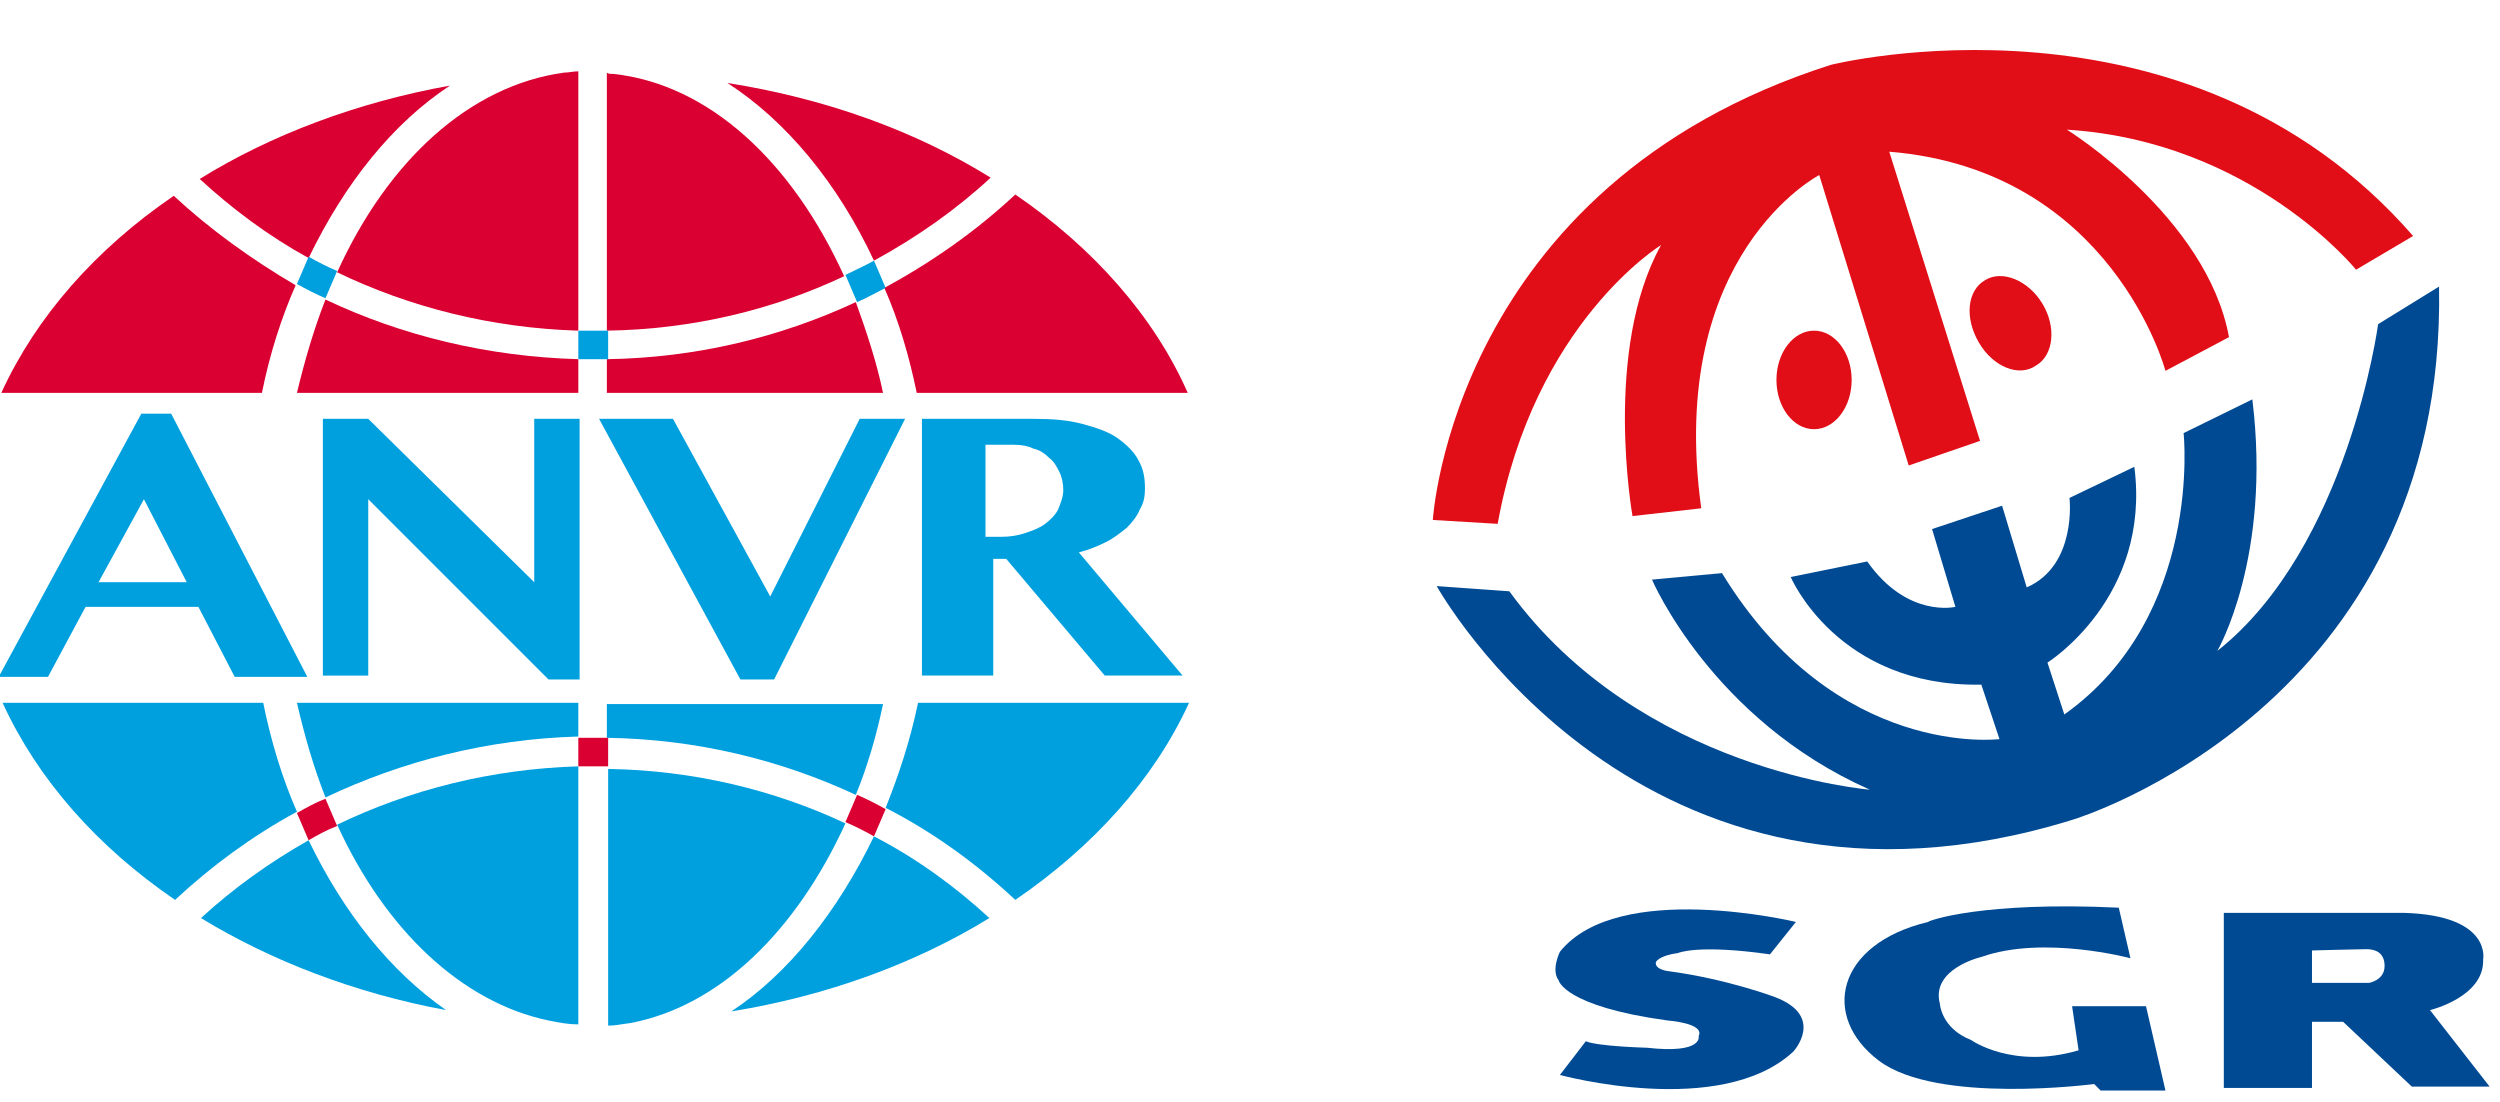
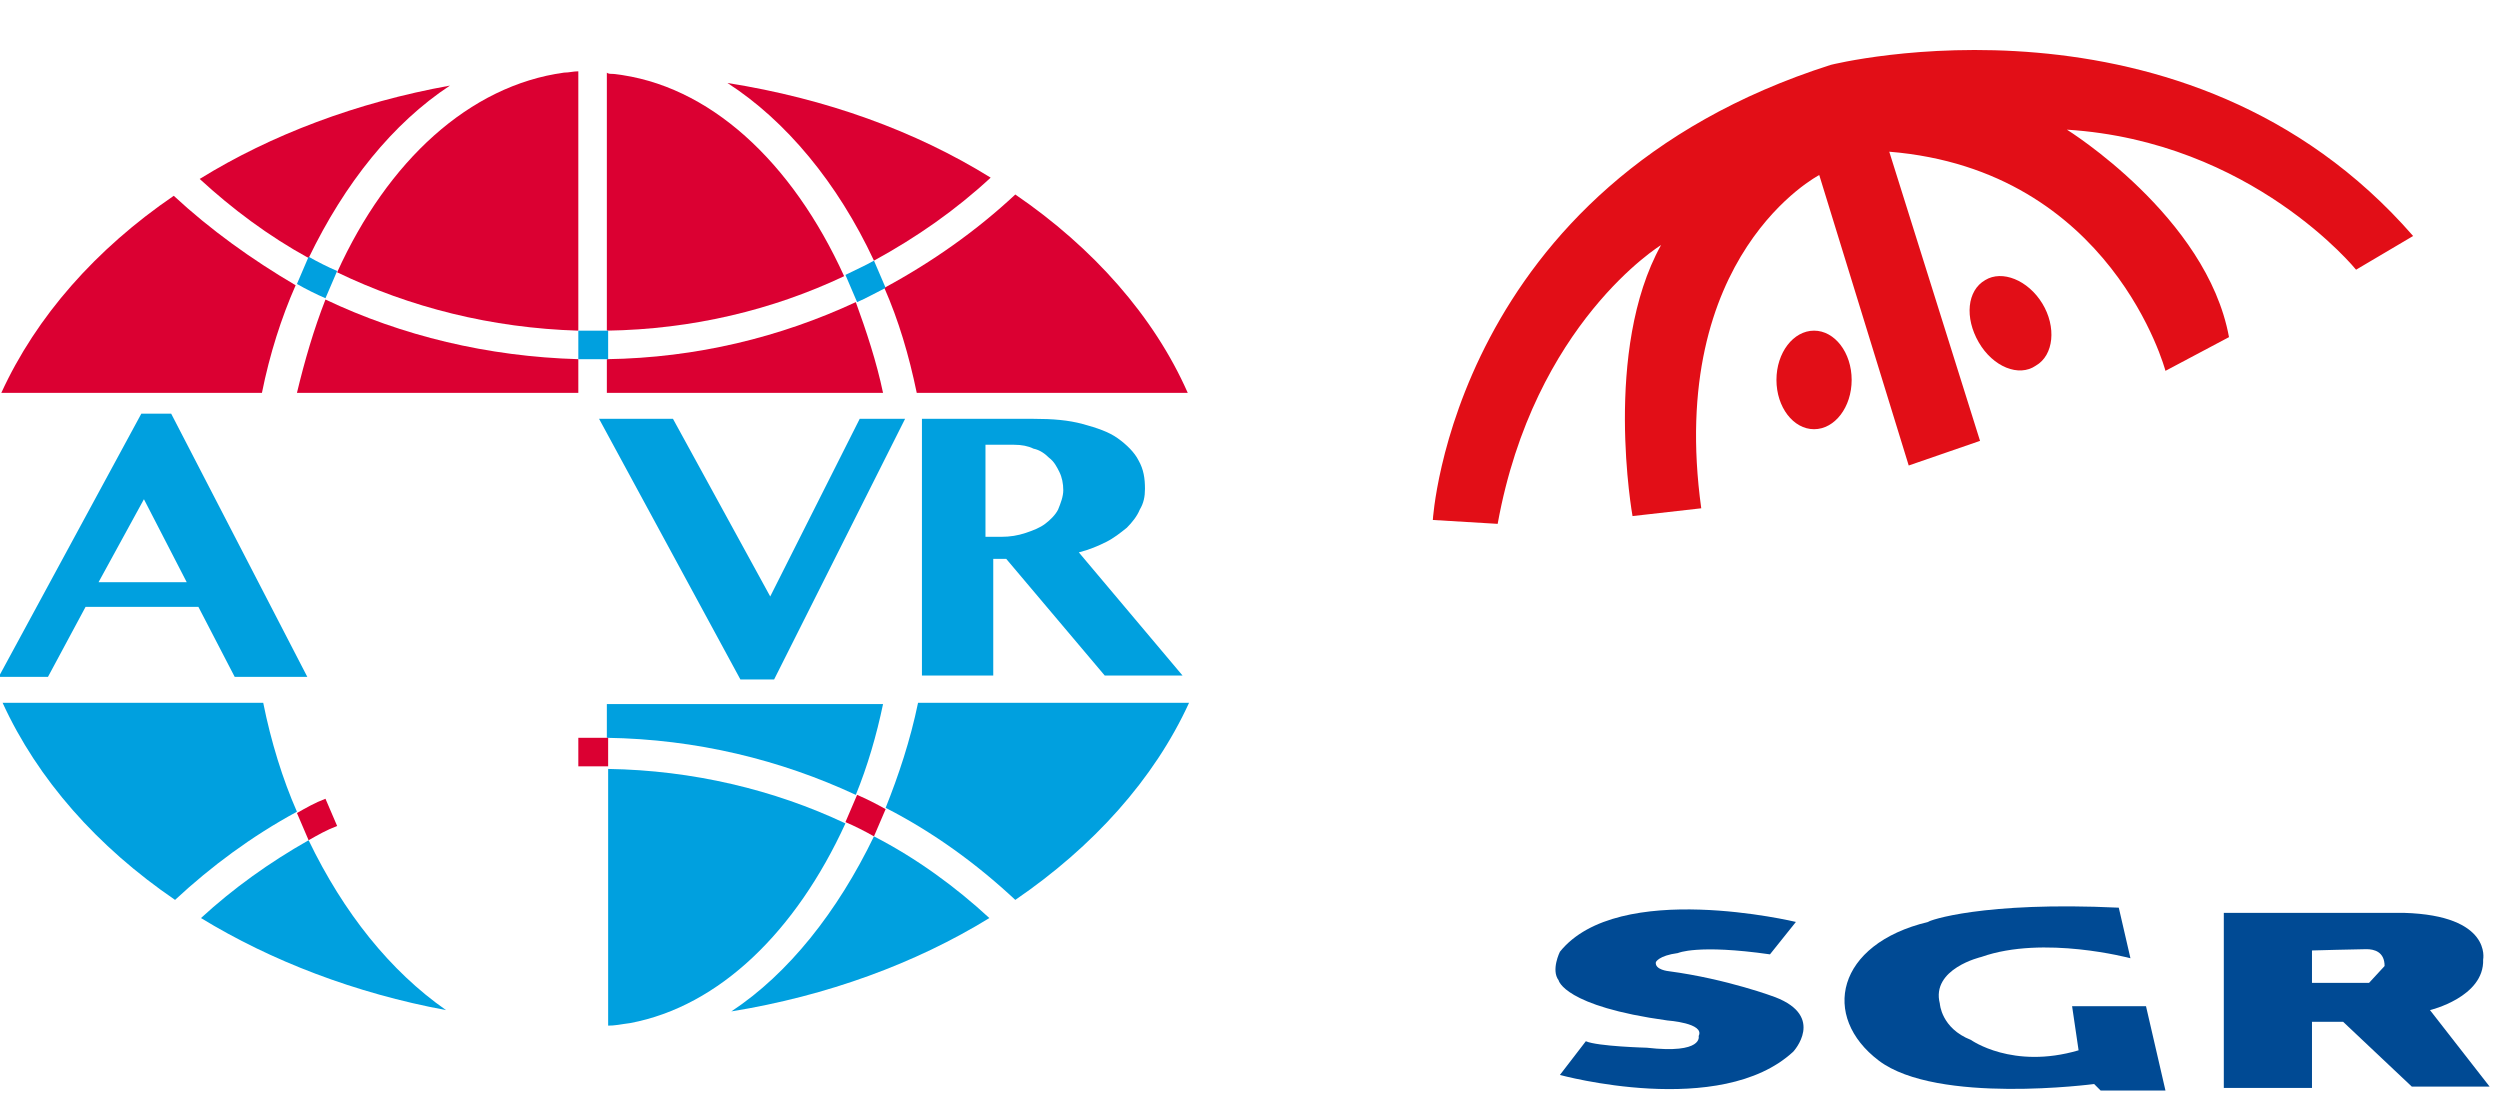
<svg xmlns="http://www.w3.org/2000/svg" version="1.1" id="Laag_1" x="0px" y="0px" viewBox="0 0 192.8 85" style="enable-background:new 0 0 192.8 85;" xml:space="preserve">
  <style type="text/css">
	.st0{fill:none;}
	.st1{fill:#DB0032;}
	.st2{fill:#00A0DF;}
	.st3{fill:#004A94;}
	.st4{fill:#E20E17;}
</style>
  <g>
    <path class="st0" d="M68.2,30.3H46.8v-2.6c-0.3,0-0.6,0-1,0c-0.4,0-0.9,0-1.3,0v2.6H22.9" />
    <path class="st1" d="M70.7,30.3h20.9C89,24.4,84.3,19.1,78.3,15c-3,2.8-6.4,5.2-10.1,7.2C69.3,24.7,70.1,27.4,70.7,30.3z" />
    <path class="st1" d="M46.8,27.7v2.6h21.3c-0.5-2.4-1.3-4.8-2.1-7C60.2,26,53.7,27.6,46.8,27.7z" />
    <path class="st1" d="M46.8,25.5c6.6-0.1,12.8-1.6,18.3-4.2c-4-8.8-10.4-14.8-17.8-15.6c-0.2,0-0.4,0-0.5-0.1V25.5z" />
    <path class="st1" d="M67.4,20.1c3.3-1.8,6.3-3.9,9-6.4c-5.8-3.6-12.7-6.1-20.3-7.3C60.6,9.3,64.6,14.1,67.4,20.1z" />
    <path class="st1" d="M44.6,5.5c-0.4,0-0.7,0.1-1.1,0.1C36.2,6.6,29.9,12.4,26,21c5.6,2.7,11.9,4.3,18.6,4.5V5.5z" />
    <path class="st1" d="M34.7,6.6c-7.2,1.3-13.8,3.8-19.3,7.2c2.5,2.3,5.3,4.4,8.4,6.1C26.6,14.1,30.3,9.5,34.7,6.6z" />
    <path class="st1" d="M13.4,15.1c-6,4.1-10.6,9.3-13.3,15.2h20.1c0.6-3,1.5-5.8,2.6-8.3C19.4,20,16.2,17.7,13.4,15.1z" />
    <path class="st1" d="M44.6,27.7c-7-0.2-13.6-1.8-19.5-4.6c-0.9,2.3-1.6,4.7-2.2,7.2h21.7V27.7z" />
    <path class="st2" d="M45.9,25.5c-0.4,0-0.9,0-1.3,0v2.2c0.4,0,0.9,0,1.3,0c0.3,0,0.7,0,1,0v-2.2C46.5,25.5,46.2,25.5,45.9,25.5z" />
    <path class="st2" d="M68.3,22.2c-0.3-0.7-0.6-1.4-0.9-2.1c-0.7,0.4-1.4,0.7-2.2,1.1c0.3,0.7,0.6,1.4,0.9,2.1   C66.8,23,67.5,22.6,68.3,22.2z" />
    <path class="st2" d="M23.8,19.8c-0.3,0.7-0.6,1.4-0.9,2.1c0.7,0.4,1.5,0.8,2.2,1.1c0.3-0.7,0.6-1.4,0.9-2.1   C25.3,20.6,24.5,20.2,23.8,19.8z" />
  </g>
  <g>
    <path class="st2" d="M20.3,54.2H0.2c2.7,5.9,7.3,11.1,13.3,15.2c2.8-2.6,5.9-4.9,9.4-6.8C21.8,60.1,20.9,57.2,20.3,54.2z" />
-     <path class="st2" d="M44.6,54.2H22.9c0.6,2.6,1.3,5,2.2,7.3c5.9-2.8,12.5-4.5,19.5-4.7V54.2z" />
-     <path class="st2" d="M44.6,59.1c-6.7,0.2-13,1.8-18.6,4.5c3.7,8.1,9.6,13.7,16.3,15.1c1,0.2,1.6,0.3,2.3,0.3V59.1z" />
    <path class="st2" d="M23.8,64.8c-3,1.7-5.8,3.7-8.3,6c5.4,3.3,11.9,5.8,18.9,7.1C30.1,74.9,26.5,70.4,23.8,64.8z" />
    <path class="st2" d="M70.8,54.2c-0.6,2.9-1.5,5.6-2.5,8.1c3.7,1.9,7,4.3,10,7.1c6-4.1,10.7-9.3,13.4-15.2H70.8z" />
    <path class="st2" d="M46.8,56.9c6.9,0.1,13.4,1.7,19.2,4.4c0.9-2.2,1.6-4.6,2.1-7H46.8V56.9z" />
    <path class="st2" d="M56.4,78c7.4-1.2,14.2-3.7,19.9-7.2c-2.6-2.4-5.6-4.6-8.9-6.3C64.6,70.3,60.8,75.1,56.4,78z" />
    <path class="st2" d="M46.8,79.1c0.7,0,1-0.1,1.8-0.2c6.9-1.3,12.8-7.1,16.6-15.4c-5.5-2.6-11.8-4.1-18.3-4.2V79.1z" />
    <path class="st1" d="M44.6,56.9v2.2c0.4,0,0.9,0,1.3,0c0.3,0,0.7,0,1,0v-2.2c-0.3,0-0.6,0-1,0C45.4,56.9,45,56.9,44.6,56.9z" />
    <path class="st1" d="M22.9,62.7c0.3,0.7,0.6,1.4,0.9,2.1c0.7-0.4,1.4-0.8,2.2-1.1c-0.3-0.7-0.6-1.4-0.9-2.1   C24.3,61.9,23.6,62.3,22.9,62.7z" />
    <path class="st1" d="M65.2,63.4c0.7,0.3,1.5,0.7,2.2,1.1c0.3-0.7,0.6-1.4,0.9-2.1c-0.7-0.4-1.5-0.8-2.2-1.1   C65.8,62,65.5,62.7,65.2,63.4z" />
  </g>
  <g>
    <g>
      <path class="st2" d="M13.2,31.9l10.5,20.3h-5.6l-2.8-5.4H6.6l-2.9,5.4h-3.8l11-20.3H13.2z M7.6,44.9h6.8l-3.3-6.4L7.6,44.9z" />
-       <path class="st2" d="M24.9,32.3h3.5l12.8,12.6V32.3h3.5v20.1h-2.4L28.4,38.5v13.6h-3.5V32.3z" />
      <path class="st2" d="M51.9,32.3L59.4,46l6.9-13.7h3.5L59.7,52.4h-2.6L46.2,32.3H51.9z" />
      <path class="st2" d="M71.3,32.3h8.4c1.5,0,2.7,0.1,3.8,0.4c1.1,0.3,2,0.6,2.7,1.1c0.7,0.5,1.3,1.1,1.6,1.7    c0.4,0.7,0.5,1.4,0.5,2.2c0,0.6-0.1,1.1-0.4,1.6c-0.2,0.5-0.6,1-1,1.4c-0.5,0.4-1,0.8-1.6,1.1c-0.6,0.3-1.3,0.6-2.1,0.8l8,9.5h-6    l-7.6-9h-1v9h-5.5V32.3z M76,41.4h1.2c0.7,0,1.3-0.1,1.9-0.3c0.6-0.2,1.1-0.4,1.5-0.7c0.4-0.3,0.8-0.7,1-1.1    c0.2-0.5,0.4-1,0.4-1.5c0-0.5-0.1-1-0.3-1.4c-0.2-0.4-0.4-0.8-0.8-1.1c-0.3-0.3-0.7-0.6-1.2-0.7c-0.4-0.2-0.9-0.3-1.5-0.3H76V41.4    z" />
    </g>
  </g>
-   <path class="st3" d="M110.8,45.2c0,0,15.7,28.4,49.1,18c0,0,28.8-8.7,28.2-41.1l-4.7,2.9c0,0-2.3,17.2-12.4,25.2  c0,0,4.2-7.2,2.7-19.4l-5.3,2.6c0,0,1.5,14.1-9.2,21.7l-1.3-4c0,0,8-5,6.7-15.1l-5,2.4c0,0,0.6,5.2-3.3,6.9l-1.9-6.3l-5.4,1.8l1.8,6  c0,0-3.7,0.9-6.8-3.5l-5.9,1.2c0,0,3.6,8.5,14.7,8.3l1.4,4.2c0,0-12.6,1.6-21.4-12.8l-5.4,0.5c0,0,4.6,10.8,16.8,16.2  c0,0-17.7-1.4-27.8-15.3L110.8,45.2z" />
  <path class="st4" d="M139.9,33.1c1.6,0,2.9-1.7,2.9-3.8c0-2.1-1.3-3.8-2.9-3.8c-1.6,0-2.9,1.7-2.9,3.8  C137,31.4,138.3,33.1,139.9,33.1z" />
  <path class="st4" d="M157,28.2c1.4-0.8,1.6-3,0.5-4.8c-1.1-1.8-3.1-2.6-4.4-1.8c-1.4,0.8-1.6,2.9-0.5,4.8  C153.7,28.3,155.7,29.1,157,28.2z" />
  <path class="st3" d="M136.5,73.6l2-2.5c0,0-13.7-3.3-18.2,2.3c0,0-0.7,1.4-0.1,2.2c0,0,0.4,2,8.4,3.1c0,0,2.9,0.2,2.4,1.2  c0,0,0.4,1.4-4,0.9c0,0-3.8-0.1-4.7-0.5l-2,2.6c0,0,12.4,3.4,18-1.8c0,0,2.5-2.7-1.4-4.2c0,0-3.7-1.4-8.2-2c0,0-1.1-0.1-1-0.7  c0,0,0.2-0.5,1.7-0.7C129.4,73.5,130.9,72.8,136.5,73.6z" />
  <path class="st3" d="M163.4,70l0.9,3.9c0,0-6.7-1.8-11.5-0.1c0,0-3.9,0.9-3.2,3.6c0,0,0.1,1.9,2.4,2.8c0,0,3.2,2.3,8.3,0.8l-0.5-3.4  h5.7l1.5,6.5H162l-0.5-0.5c0,0-12.1,1.6-16.6-1.8s-3.3-9,3.8-10.7C148.7,71,152.9,69.5,163.4,70z" />
-   <path class="st3" d="M187.4,77.9c0,0,4.2-1,4.1-3.9c0,0,0.7-3.4-6.1-3.6h-13.9v13.5h6.8v-5.1h2.4l5.3,5h6L187.4,77.9z M182.7,75.8  h-4.4v-2.5c0,0,3.6-0.1,4.2-0.1s1.4,0.2,1.4,1.3C183.9,75.6,182.7,75.8,182.7,75.8z" />
+   <path class="st3" d="M187.4,77.9c0,0,4.2-1,4.1-3.9c0,0,0.7-3.4-6.1-3.6h-13.9v13.5h6.8v-5.1h2.4l5.3,5h6L187.4,77.9z M182.7,75.8  h-4.4v-2.5c0,0,3.6-0.1,4.2-0.1s1.4,0.2,1.4,1.3z" />
  <path class="st4" d="M110.5,40.1c0,0,1.5-25.8,30.7-35.1c0,0,27.4-6.9,44.9,13.2l-4.4,2.6c0,0-8-9.9-22.3-10.8c0,0,10.8,6.7,12.5,16  l-4.9,2.6c0,0-4.1-15.5-21.3-16.9l7,22.3l-5.5,1.9l-6.9-22.4c0,0-11.8,6.1-9.1,25.7l-5.3,0.6c0,0-2.3-12.8,2.2-20.9  c0,0-9.8,6-12.6,21.5L110.5,40.1z" />
</svg>